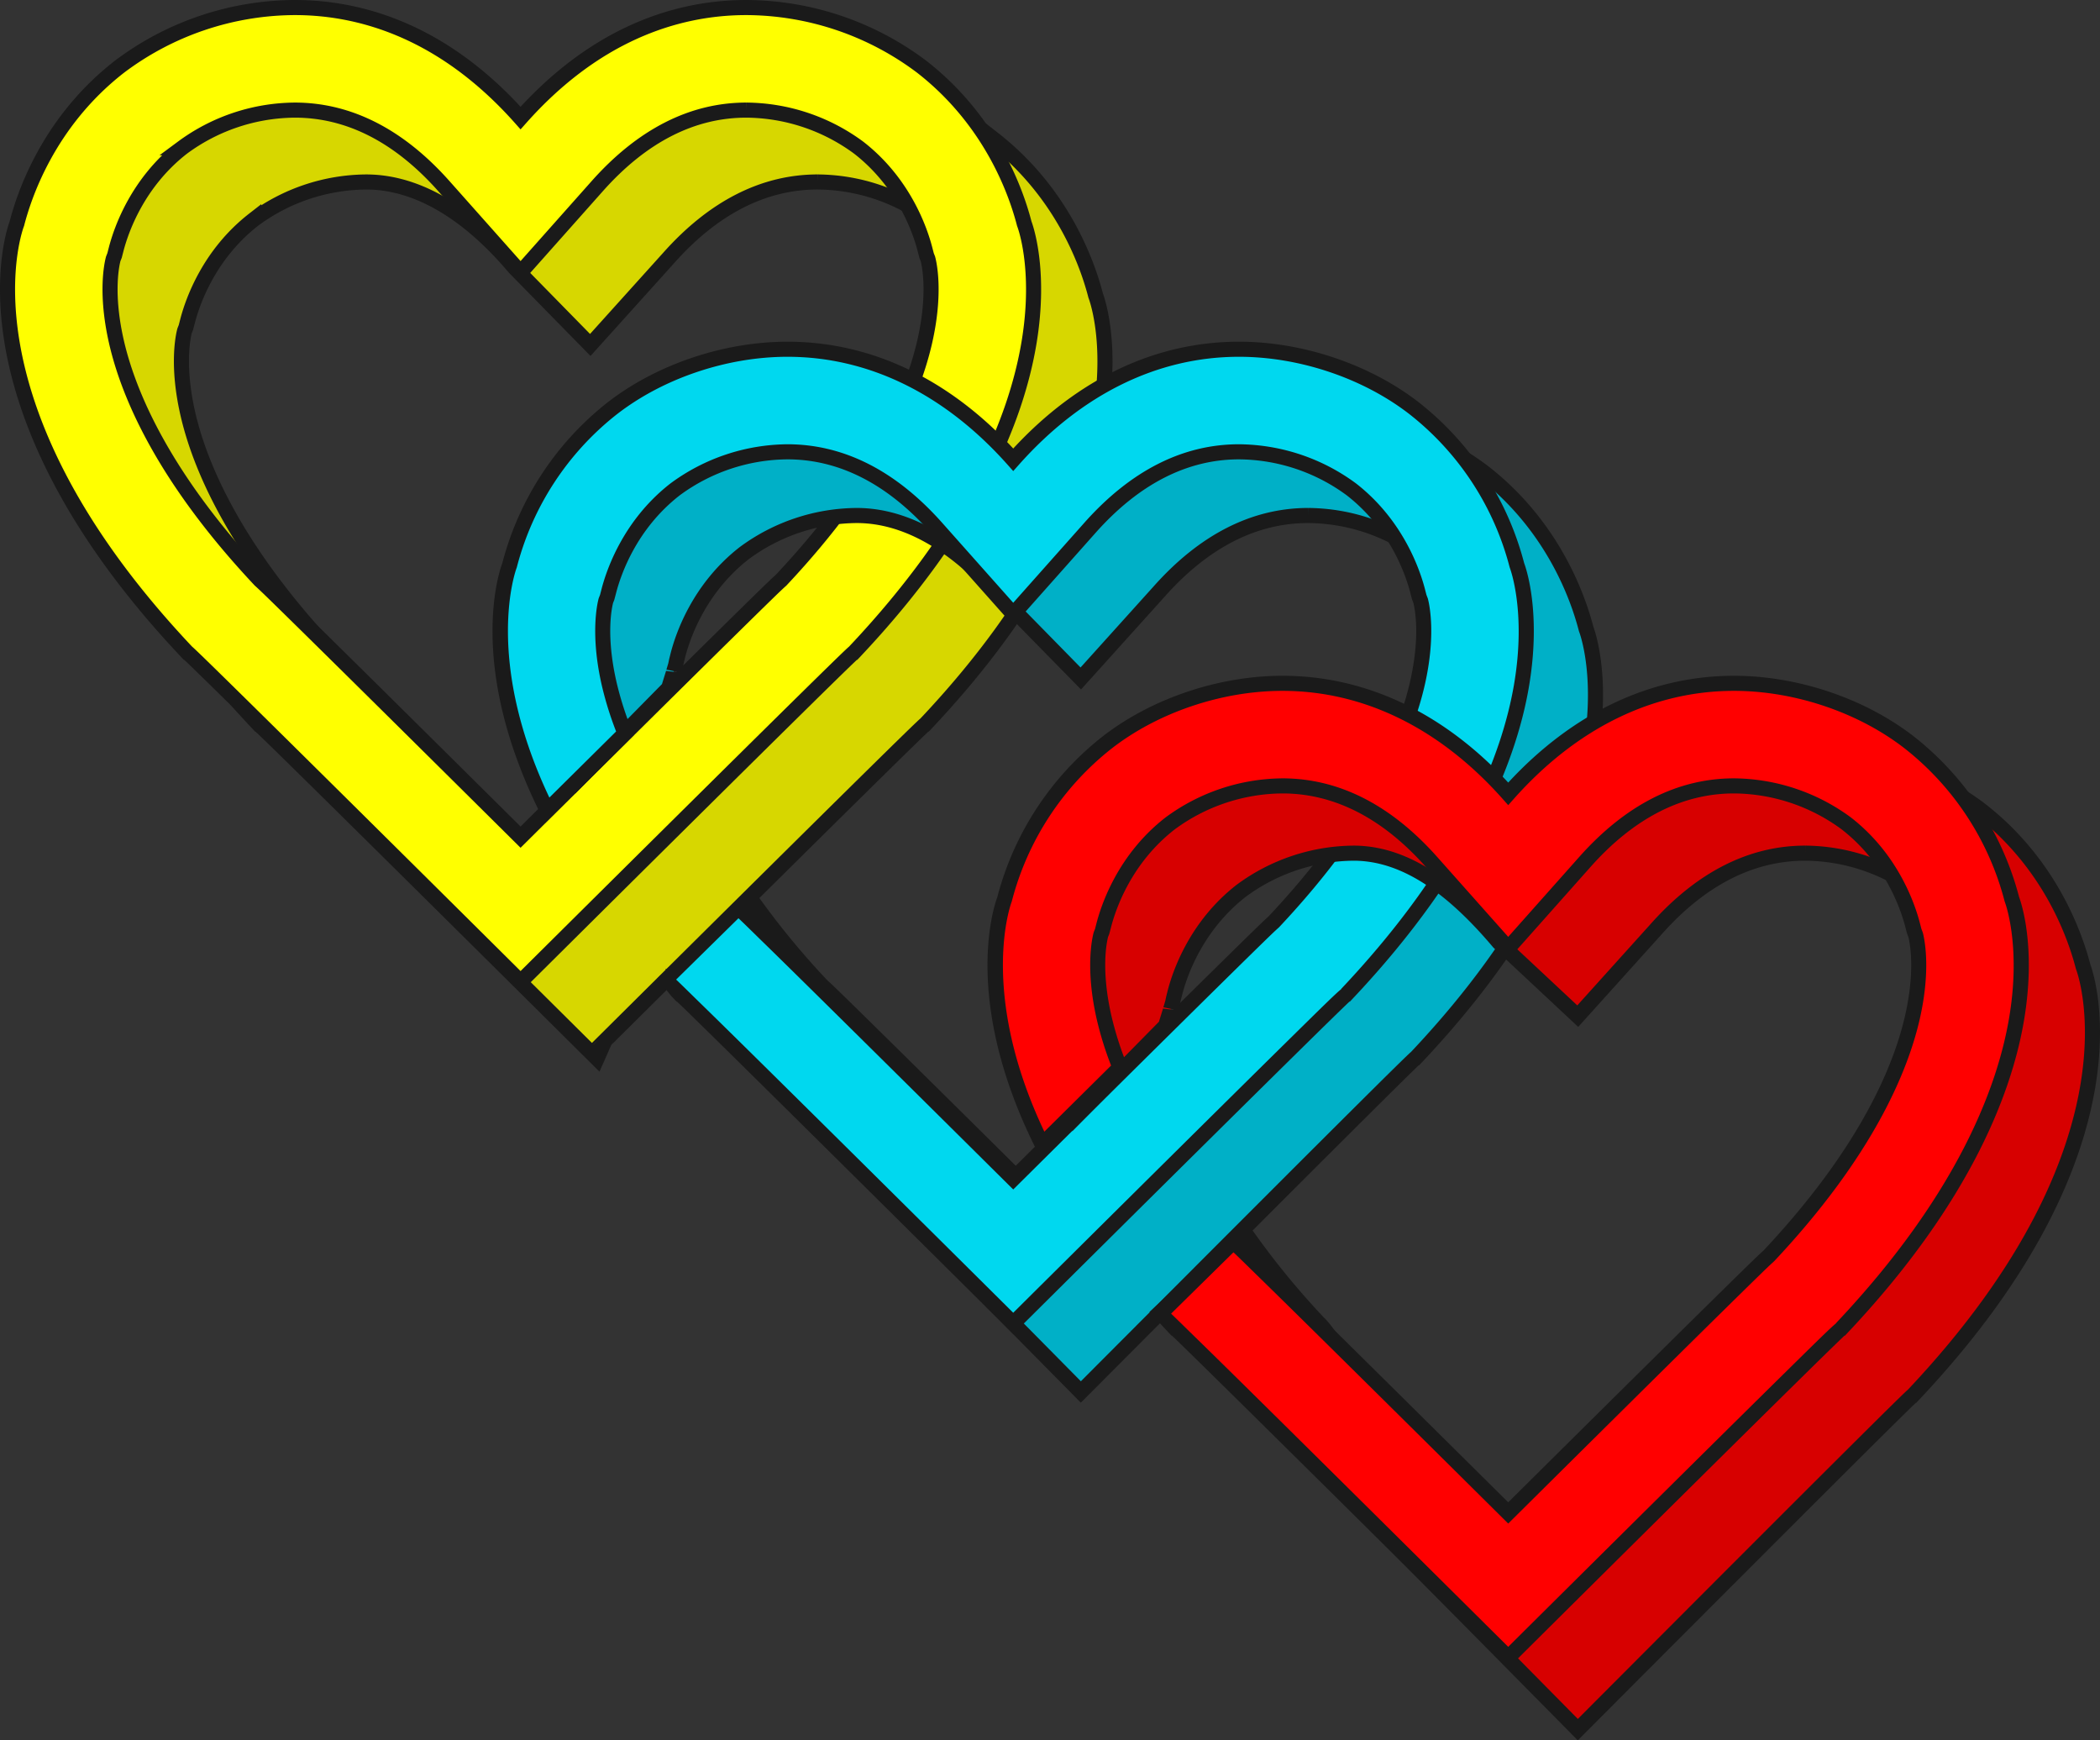
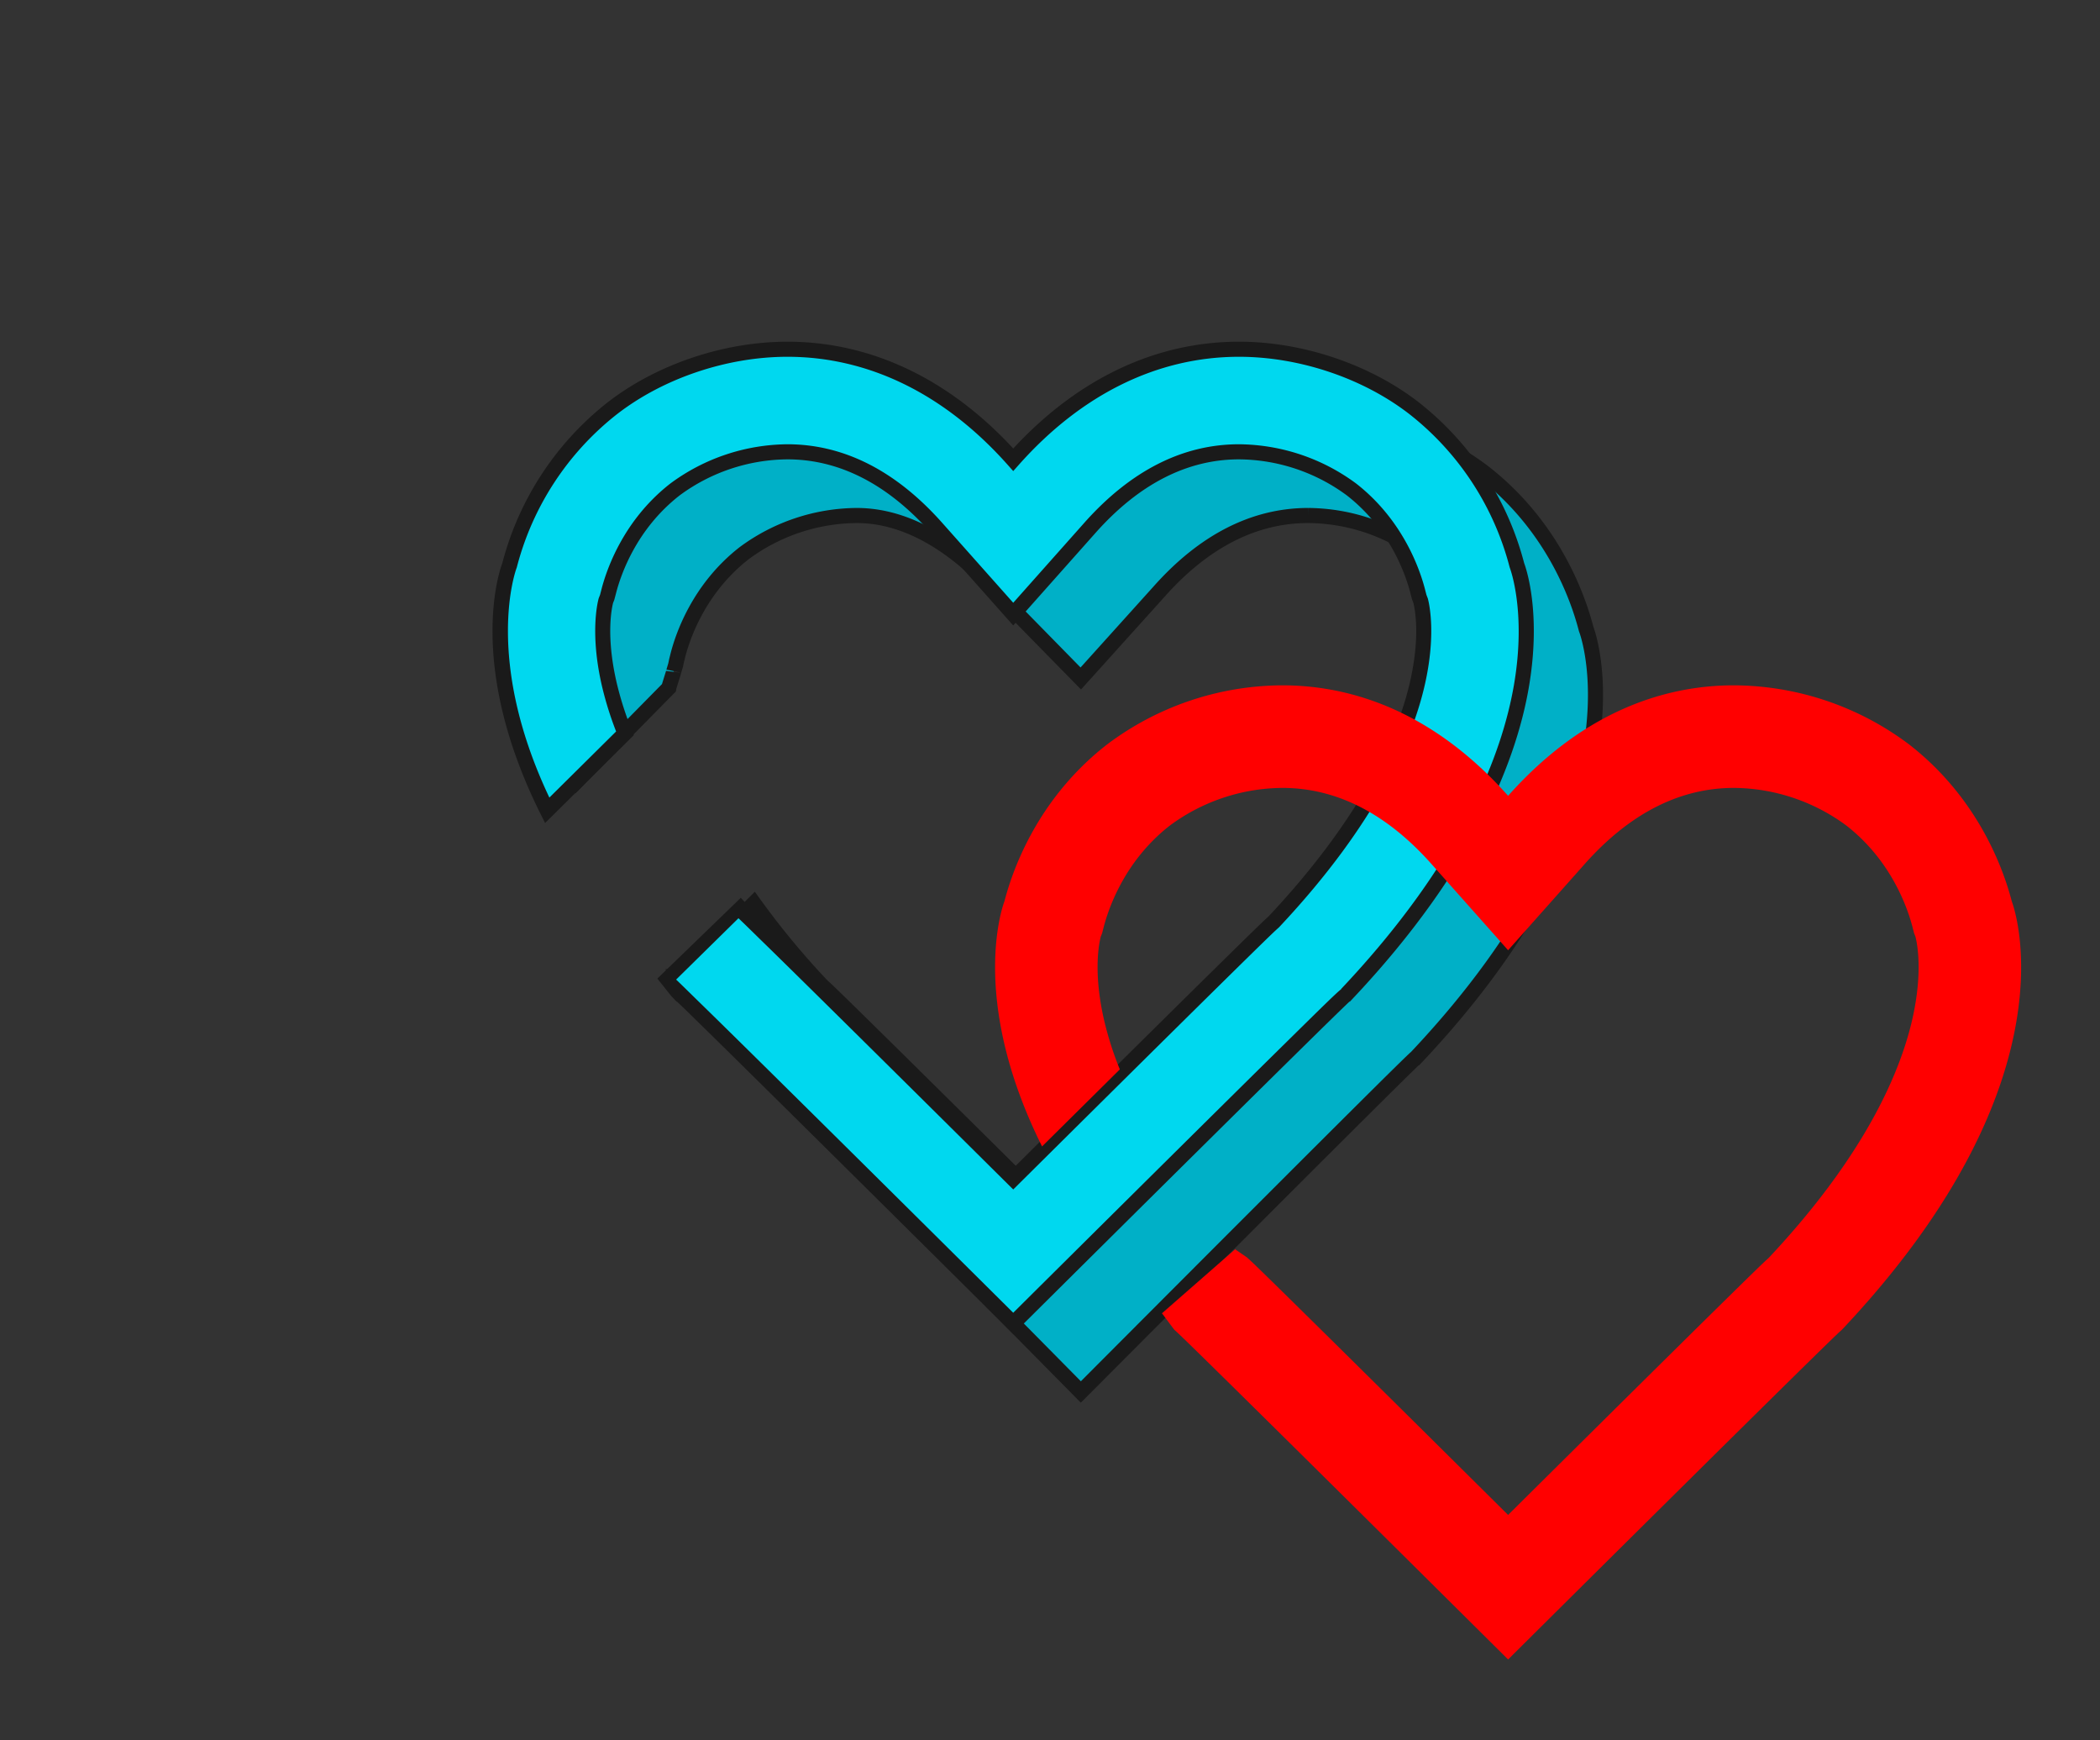
<svg xmlns="http://www.w3.org/2000/svg" viewBox="0 0 696.251 576.893">
  <rect x="0" y="0" width="696.251" height="576.893" fill="#333333" stroke="none" />
  <defs>
    <style>
      .cls-1 {
        fill: #d7d700;
      }

      .cls-1, .cls-2, .cls-3, .cls-6 {
        stroke: #1a1a1a;
        stroke-miterlimit: 10;
        stroke-width: 5px;
      }

      .cls-2 {
        fill: #ff0;
      }

      .cls-3 {
        fill: #00b0c7;
      }

      .cls-4 {
        fill: #00d8ef;
      }

      .cls-5 {
        fill: #1a1a1a;
      }

      .cls-6 {
        fill: #d70000;
      }

      .cls-7 {
        fill: red;
      }
    </style>
  </defs>
  <g id="_3_Hearts" data-name="3 Hearts">
    <g id="Red">
      <g>
-         <path id="Shadow" class="cls-1" d="M271.113,60.321a63.455,63.455,0,0,1,37.272,12.464c14.969,11.643,20.342,27.427,21.956,33.673l.53,2.052.434,1.095c.478,1.801,2.606,11.338-1.009,27.306-3.886,17.166-15.315,44.809-47.657,79.223-1.537,1.382-3.012,2.817-4.477,4.242-2.958,2.877-7.252,7.087-12.762,12.511-9.222,9.079-22.023,21.73-38.045,37.601-10.912,10.809-21.866,21.672-31.099,30.833-9.234-9.161-20.189-20.025-31.102-30.834-16.023-15.87-28.823-28.521-38.045-37.599-5.509-5.424-9.801-9.632-12.758-12.508-1.46-1.421-2.931-2.852-4.463-4.231C77.54,181.73,66.108,154.08,62.221,136.912c-3.615-15.968-1.488-25.506-1.009-27.306l.434-1.095.53-2.052c1.615-6.246,6.987-22.031,21.956-33.673a63.443,63.443,0,0,1,37.27-12.464c17.938.001,34.819,11.403,49.134,28.355l25.167,25.67L221.671,85.536c14.872-16.731,31.507-25.215,49.442-25.215m0-34c-24,0-50.693,9.445-74.854,36.626-24.158-27.178-50.856-36.625-74.854-36.626A97.241,97.241,0,0,0,63.259,45.948c-23.909,18.596-31.746,43.283-34,52,0,0-23,58,56.444,142.111l.001,0c.662,0,110.555,109.172,110.555,109.172S306.139,240.059,306.814,240.059l.001,0c79.444-84.111,56.444-142.111,56.444-142.111-2.254-8.717-10.091-33.404-34-52A97.266,97.266,0,0,0,271.113,26.321Z" />
-         <path id="Top" class="cls-2" d="M247.446,36.5a63.455,63.455,0,0,1,37.272,12.464c14.969,11.643,20.342,27.427,21.956,33.673l.531,2.052.434,1.095c.478,1.801,2.606,11.338-1.009,27.306-3.886,17.166-15.315,44.81-47.657,79.223-1.537,1.382-3.012,2.817-4.477,4.242-2.958,2.877-7.252,7.087-12.762,12.511-9.222,9.079-22.023,21.73-38.045,37.601-10.912,10.809-21.866,21.672-31.099,30.833-9.234-9.161-20.189-20.025-31.102-30.834-16.023-15.87-28.823-28.52-38.045-37.599-5.509-5.424-9.801-9.632-12.758-12.509-1.461-1.421-2.931-2.852-4.463-4.23-32.351-34.419-43.783-62.069-47.67-79.238-3.615-15.968-1.488-25.506-1.009-27.306l.434-1.095.53-2.052c1.615-6.246,6.987-22.031,21.956-33.673A63.443,63.443,0,0,1,97.737,36.5c17.938.001,34.573,8.485,49.444,25.215l25.412,28.588,25.412-28.589C212.877,44.983,229.511,36.5,247.446,36.5m0-34c-24,0-50.692,9.445-74.854,36.626C148.435,11.948,121.737,2.502,97.739,2.5A97.241,97.241,0,0,0,39.593,22.126c-23.909,18.596-31.746,43.283-34,52,0,0-23,58,56.444,142.111l.001,0c.662,0,110.555,109.172,110.555,109.172S282.472,216.237,283.147,216.237l.001,0c79.444-84.111,56.444-142.111,56.444-142.111-2.254-8.717-10.091-33.404-34-52A97.266,97.266,0,0,0,247.446,2.5Z" />
        <path id="Shadow-2" data-name="Shadow" class="cls-3" d="M525.889,208.503c-2.254-8.717-10.091-33.404-34-52a97.266,97.266,0,0,0-58.147-19.626c-24,0-50.692,9.445-74.854,36.626-24.158-27.178-50.856-36.625-74.853-36.626a97.242,97.242,0,0,0-58.147,19.626c-23.909,18.596-31.746,43.283-34,52,0,0-6.391,20.208.278,49.541l29.556-30c.045-.347,1.547-4.979,1.594-5.28-.001.012.527-1.743.705-2.381l.261-1.286.523-2.082c1.615-6.246,6.987-22.031,21.957-33.673a63.442,63.442,0,0,1,37.27-12.464c17.938.001,34.819,11.403,49.134,28.355l25.167,25.67,25.967-28.811c14.872-16.731,31.507-25.215,49.442-25.215A63.455,63.455,0,0,1,471.015,183.341c14.969,11.643,20.342,27.427,21.957,33.673l.53,2.052.434,1.095c.478,1.801,2.606,11.338-1.009,27.306-3.886,17.166-15.315,44.81-47.657,79.223-1.537,1.382-3.012,2.817-4.477,4.242-2.958,2.877-7.252,7.087-12.762,12.511-9.222,9.079-22.023,21.73-38.045,37.601-10.912,10.808-21.866,21.672-31.099,30.833-9.234-9.161-20.189-20.025-31.102-30.834-16.023-15.87-28.823-28.52-38.045-37.599-5.509-5.424-9.801-9.632-12.758-12.509-1.461-1.421-2.931-2.852-4.463-4.23A264.375,264.375,0,0,1,249.955,299.436l-24.366,24.302a307.999,307.999,0,0,0,22.744,26.877l.001,0c.662,0,110.018,110.8,110.018,110.8s110.416-110.8,111.092-110.8l.001,0C548.889,266.503,525.889,208.503,525.889,208.503Z" />
        <path id="Fill" class="cls-4" d="M502.935,187.393c-2.254-8.717-10.091-33.404-34-52a97.265,97.265,0,0,0-58.146-19.626c-24,0-50.692,9.445-74.854,36.626-24.158-27.178-50.856-36.625-74.853-36.626a97.241,97.241,0,0,0-58.147,19.626c-23.909,18.596-31.746,43.283-34,52,0,0-12.394,31.287,12.484,81.221l25.78-25.533c-.039-.098-.081-.197-.12-.294a109.86,109.86,0,0,1-5.182-16.429c-3.615-15.968-1.488-25.506-1.009-27.306l.434-1.095.53-2.052c1.615-6.246,6.987-22.031,21.957-33.673a63.443,63.443,0,0,1,37.27-12.464c17.938.001,34.573,8.485,49.444,25.215l25.412,28.588,25.412-28.588c14.872-16.731,31.507-25.215,49.442-25.215a63.455,63.455,0,0,1,37.272,12.464c14.969,11.643,20.342,27.427,21.957,33.673l.53,2.052.434,1.095c.478,1.801,2.606,11.338-1.009,27.306-3.886,17.166-15.315,44.81-47.657,79.223-1.537,1.382-3.012,2.817-4.477,4.242-2.958,2.877-7.252,7.087-12.762,12.511-9.222,9.079-22.023,21.73-38.045,37.601-10.912,10.808-21.866,21.672-31.099,30.833-9.234-9.161-20.189-20.025-31.102-30.834-16.023-15.87-28.823-28.52-38.045-37.599-5.509-5.424-9.801-9.632-12.758-12.509-1.461-1.421-2.931-2.852-4.463-4.23-.377-.401-3.733-2.523-4.104-2.921l-24.296,21.259c.359.384,3.85,5.187,4.213,5.571l.001,0c.662,0,110.555,109.172,110.555,109.172S445.815,329.504,446.49,329.504l.001,0C525.935,245.393,502.935,187.393,502.935,187.393Z" />
        <path id="Stroke" class="cls-5" d="M335.935,442.201l-1.762-1.751C305.514,411.979,232.08,339.129,224.444,332.004h-.14l-.739-.781c-.368-.389-.731-.777-1.094-1.165l-4.527-5.681,27.667-26.778,5.71,6.212c1.548,1.397,3.023,2.833,4.451,4.223,2.959,2.878,7.255,7.091,12.768,12.518,9.317,9.173,22.119,21.825,38.051,37.605,10.227,10.13,20.492,20.309,29.343,29.089,8.849-8.78,19.112-18.958,29.339-29.088,16.037-15.885,28.839-28.537,38.051-37.605,5.515-5.43,9.812-9.643,12.773-12.521,1.444-1.405,2.929-2.849,4.471-4.238,31.92-33.988,43.159-61.167,46.968-77.987,3.404-15.037,1.567-24.008,1.066-25.977l-.473-1.245-.531-2.052c-1.551-5.999-6.707-21.156-21.071-32.327a60.829,60.829,0,0,0-35.737-11.938c-17.189,0-33.195,8.202-47.573,24.377l-27.28,30.689-27.28-30.689c-14.376-16.174-30.383-24.375-47.576-24.377h-.004a60.816,60.816,0,0,0-35.73,11.938c-14.364,11.171-19.52,26.328-21.07,32.326l-.628,2.347-.377.952c-.501,1.969-2.338,10.938,1.066,25.976A107.772,107.772,0,0,0,209.402,241.86l.733,1.831-29.413,29.131-1.541-3.093c-24.46-49.094-13.67-80.345-12.63-83.102A99.648,99.648,0,0,1,201.4,133.42c16.225-12.619,38.535-20.153,59.677-20.153h.005c27.6.002,53.428,12.233,74.853,35.404,21.427-23.173,47.257-35.404,74.854-35.404,21.146,0,43.457,7.534,59.682,20.153a99.648,99.648,0,0,1,34.85,53.21c.659,1.758,5.714,16.377,1.65,40.688-3.871,23.165-17.191,59.995-58.662,103.902l-.74.783h-.143c-7.633,7.112-81.072,79.975-109.728,108.445Zm-111.768-117.49c.873.792,5.845,5.696,7.897,7.693,3.07,2.987,7.421,7.256,12.623,12.377,9.199,9.058,21.977,21.686,37.978,37.533,23.423,23.199,46.786,46.399,53.27,52.839,6.482-6.439,29.843-29.64,53.265-52.839,16-15.848,28.777-28.476,37.977-37.533,11.558-11.378,15.718-15.474,17.544-16.947l-.048-.046c40.423-42.797,53.47-78.478,57.296-100.875,4.129-24.167-1.304-38.462-1.359-38.603l-.094-.29A94.624,94.624,0,0,0,467.4,137.366c-15.376-11.96-36.539-19.1-56.611-19.1-26.937,0-52.174,12.375-72.985,35.788l-1.868,2.102-1.868-2.102c-20.81-23.41-46.048-35.786-72.985-35.788h-.005c-20.069,0-41.229,7.14-56.606,19.1a94.612,94.612,0,0,0-33.114,50.652l-.097.295c-.114.292-11.119,29.674,10.881,76.066l22.127-21.915a111.412,111.412,0,0,1-4.809-15.557c-3.749-16.558-1.48-26.645-.986-28.5l.092-.278.376-.95.493-1.902c1.678-6.492,7.263-22.904,22.841-35.02a66.073,66.073,0,0,1,38.801-12.991h.004c18.683.002,35.947,8.768,51.312,26.054l23.544,26.486,23.544-26.486c15.367-17.288,32.63-26.054,51.31-26.054a66.083,66.083,0,0,1,38.808,12.991c15.578,12.116,21.163,28.528,22.842,35.022l.491,1.901.469,1.228c.493,1.855,2.763,11.942-.986,28.5-3.948,17.439-15.528,45.54-48.273,80.384l-.151.147c-1.497,1.346-2.971,2.779-4.396,4.166-2.965,2.884-7.255,7.089-12.76,12.509-9.208,9.066-22.006,21.714-38.039,37.596-10.912,10.808-21.865,21.671-31.098,30.831l-1.761,1.747-1.761-1.747c-9.234-9.16-20.189-20.024-31.101-30.832-15.928-15.776-28.727-28.425-38.04-37.595-5.504-5.418-9.792-9.623-12.747-12.497-1.25-1.217-6.135-6.033-7.452-7.24Z" />
-         <path id="Shadow-3" data-name="Shadow" class="cls-6" d="M690.658,320.432c-2.254-8.717-10.091-33.404-34-52a97.266,97.266,0,0,0-58.147-19.626c-24,0-50.693,9.445-74.854,36.626-24.158-27.178-50.856-36.624-74.854-36.626a97.241,97.241,0,0,0-58.146,19.626c-23.909,18.596-31.746,43.283-34,52,0,0-6.391,20.208.278,49.541l29.555-30c.045-.347,1.547-4.979,1.594-5.28-.001.012.527-1.743.705-2.381l.261-1.286.523-2.082c1.615-6.246,6.987-22.031,21.956-33.673a63.443,63.443,0,0,1,37.27-12.464c17.938.001,33.827,12.62,48.143,29.572l26.158,24.453L549.07,308.02c14.872-16.731,31.507-25.215,49.442-25.215a63.455,63.455,0,0,1,37.272,12.464c14.969,11.643,20.342,27.427,21.957,33.673l.53,2.052.434,1.095c.478,1.801,2.606,11.338-1.009,27.306-3.886,17.166-15.315,44.81-47.657,79.223-1.537,1.382-3.012,2.817-4.477,4.242-2.958,2.877-7.252,7.087-12.762,12.511-9.222,9.079-22.023,21.73-38.045,37.601-10.912,10.809-21.866,21.672-31.099,30.833-9.234-9.161-21.355-14.842-32.268-25.65-16.023-15.87-31.075-27.662-40.296-36.741-5.509-5.424-9.009-17.065-9.732-17.87-1.306-1.457-2.54-3.532-4.072-4.91a264.375,264.375,0,0,1-22.565-27.269L390.358,435.666a307.979,307.979,0,0,0,22.744,26.877l.001,0c.662,0,110.018,110.8,110.018,110.8s110.416-110.8,111.092-110.8l.001,0C713.658,378.432,690.658,320.432,690.658,320.432Z" />
        <path id="Fill-2" data-name="Fill" class="cls-7" d="M667.009,298.8c-2.254-8.717-10.091-33.404-34-52a97.266,97.266,0,0,0-58.146-19.626c-24,0-50.693,9.445-74.854,36.626-24.158-27.178-50.856-36.625-74.854-36.626A97.241,97.241,0,0,0,367.009,246.8c-23.909,18.596-31.746,43.283-34,52,0,0-12.395,31.287,12.484,81.221l25.78-25.533c-.039-.098-.081-.197-.12-.294a109.86,109.86,0,0,1-5.182-16.429c-3.615-15.968-1.488-25.506-1.009-27.306l.434-1.095.53-2.052c1.615-6.246,6.987-22.031,21.956-33.673a63.443,63.443,0,0,1,37.27-12.464c17.938.001,34.573,8.485,49.444,25.215l25.412,28.588,25.412-28.588c14.872-16.731,31.507-25.215,49.442-25.215a63.455,63.455,0,0,1,37.272,12.464c14.969,11.643,20.342,27.427,21.956,33.673l.531,2.052.434,1.095c.478,1.801,2.606,11.338-1.009,27.306-3.886,17.166-15.315,44.81-47.657,79.223-1.537,1.382-3.012,2.817-4.477,4.242-2.958,2.877-7.252,7.087-12.762,12.511-9.222,9.079-22.023,21.73-38.045,37.601-10.912,10.808-21.866,21.672-31.099,30.833-9.234-9.161-20.189-20.025-31.102-30.834-16.023-15.87-28.823-28.52-38.045-37.599-5.509-5.424-9.801-9.632-12.758-12.509-1.461-1.421-2.931-2.852-4.463-4.23-.376-.401-3.733-2.523-4.104-2.921L385.241,435.34c.359.384,3.849,5.187,4.213,5.571l.001,0c.662,0,110.555,109.172,110.555,109.172S609.889,440.911,610.564,440.911l.001,0C690.009,356.8,667.009,298.8,667.009,298.8Z" />
-         <path id="Stroke-2" data-name="Stroke" class="cls-5" d="M500.046,552.941l-1.762-1.751C469.625,522.72,396.191,449.87,388.555,442.745h-.14l-.739-.781c-.368-.389-.731-.777-1.094-1.165l-5.481-5.905L409.722,408.34l5.71,6.212c1.548,1.396,3.023,2.833,4.451,4.223,2.959,2.878,7.255,7.091,12.768,12.519,9.317,9.173,22.119,21.825,38.051,37.605,10.227,10.13,20.492,20.309,29.343,29.089,8.849-8.78,19.112-18.958,29.339-29.088,16.037-15.885,28.839-28.537,38.051-37.605,5.515-5.43,9.812-9.643,12.773-12.521,1.444-1.405,2.929-2.849,4.471-4.238,31.92-33.988,43.159-61.167,46.968-77.987,3.404-15.037,1.567-24.008,1.066-25.977l-.473-1.245-.531-2.052c-1.551-5.999-6.707-21.156-21.071-32.327A60.829,60.829,0,0,0,574.9,263.007c-17.189,0-33.195,8.202-47.573,24.377l-27.28,30.689-27.28-30.689c-14.376-16.174-30.383-24.375-47.576-24.377h-.004a60.817,60.817,0,0,0-35.73,11.938c-14.364,11.171-19.52,26.328-21.07,32.326l-.628,2.347-.377.952c-.501,1.969-2.338,10.938,1.066,25.976a107.762,107.762,0,0,0,5.066,16.055l.733,1.831-29.413,29.131-1.541-3.093c-24.46-49.094-13.67-80.345-12.63-83.102a99.648,99.648,0,0,1,34.849-53.208c16.225-12.619,38.535-20.153,59.677-20.153h.005c27.6.003,53.428,12.233,74.854,35.404,21.427-23.173,47.257-35.404,74.853-35.404,21.146,0,43.457,7.534,59.682,20.153a99.648,99.648,0,0,1,34.85,53.21c.659,1.758,5.714,16.377,1.65,40.688-3.871,23.165-17.191,59.995-58.662,103.902l-.74.783h-.143c-7.633,7.112-81.072,79.975-109.728,108.445Zm-111.769-117.49c.873.792,5.845,5.696,7.897,7.693,3.07,2.987,7.421,7.256,12.623,12.377,9.199,9.058,21.977,21.686,37.978,37.533,23.423,23.199,46.786,46.399,53.27,52.839,6.482-6.44,29.843-29.64,53.265-52.839,16-15.848,28.777-28.476,37.977-37.533,11.558-11.378,15.718-15.474,17.544-16.947l-.048-.046c40.423-42.797,53.47-78.478,57.296-100.875,4.129-24.167-1.304-38.462-1.359-38.603l-.094-.29a94.623,94.623,0,0,0-33.115-50.653c-15.376-11.959-36.539-19.1-56.611-19.1-26.937,0-52.174,12.375-72.985,35.788l-1.868,2.102-1.868-2.102c-20.81-23.41-46.048-35.786-72.985-35.788h-.005c-20.069,0-41.23,7.14-56.606,19.1A94.612,94.612,0,0,0,335.467,298.76l-.097.295c-.114.292-11.119,29.674,10.881,76.066l22.127-21.915a111.431,111.431,0,0,1-4.809-15.557c-3.749-16.558-1.48-26.645-.986-28.5l.092-.278.376-.95.493-1.902c1.678-6.492,7.263-22.904,22.841-35.02a66.073,66.073,0,0,1,38.801-12.991h.004c18.683.002,35.947,8.768,51.312,26.054l23.544,26.486L523.59,284.061c15.367-17.288,32.63-26.054,51.31-26.054a66.083,66.083,0,0,1,38.808,12.991c15.578,12.116,21.163,28.528,22.842,35.021l.491,1.901.469,1.228c.493,1.855,2.763,11.942-.986,28.5-3.948,17.44-15.528,45.54-48.272,80.384l-.151.147c-1.497,1.346-2.971,2.779-4.396,4.166-2.965,2.884-7.255,7.089-12.76,12.509-9.208,9.065-22.006,21.714-38.039,37.596-10.912,10.808-21.865,21.671-31.098,30.831l-1.761,1.747-1.761-1.747c-9.234-9.16-20.188-20.024-31.101-30.832-15.928-15.776-28.727-28.425-38.04-37.595-5.504-5.418-9.792-9.623-12.747-12.497-1.25-1.217-6.135-6.033-7.452-7.24Z" />
      </g>
    </g>
  </g>
</svg>